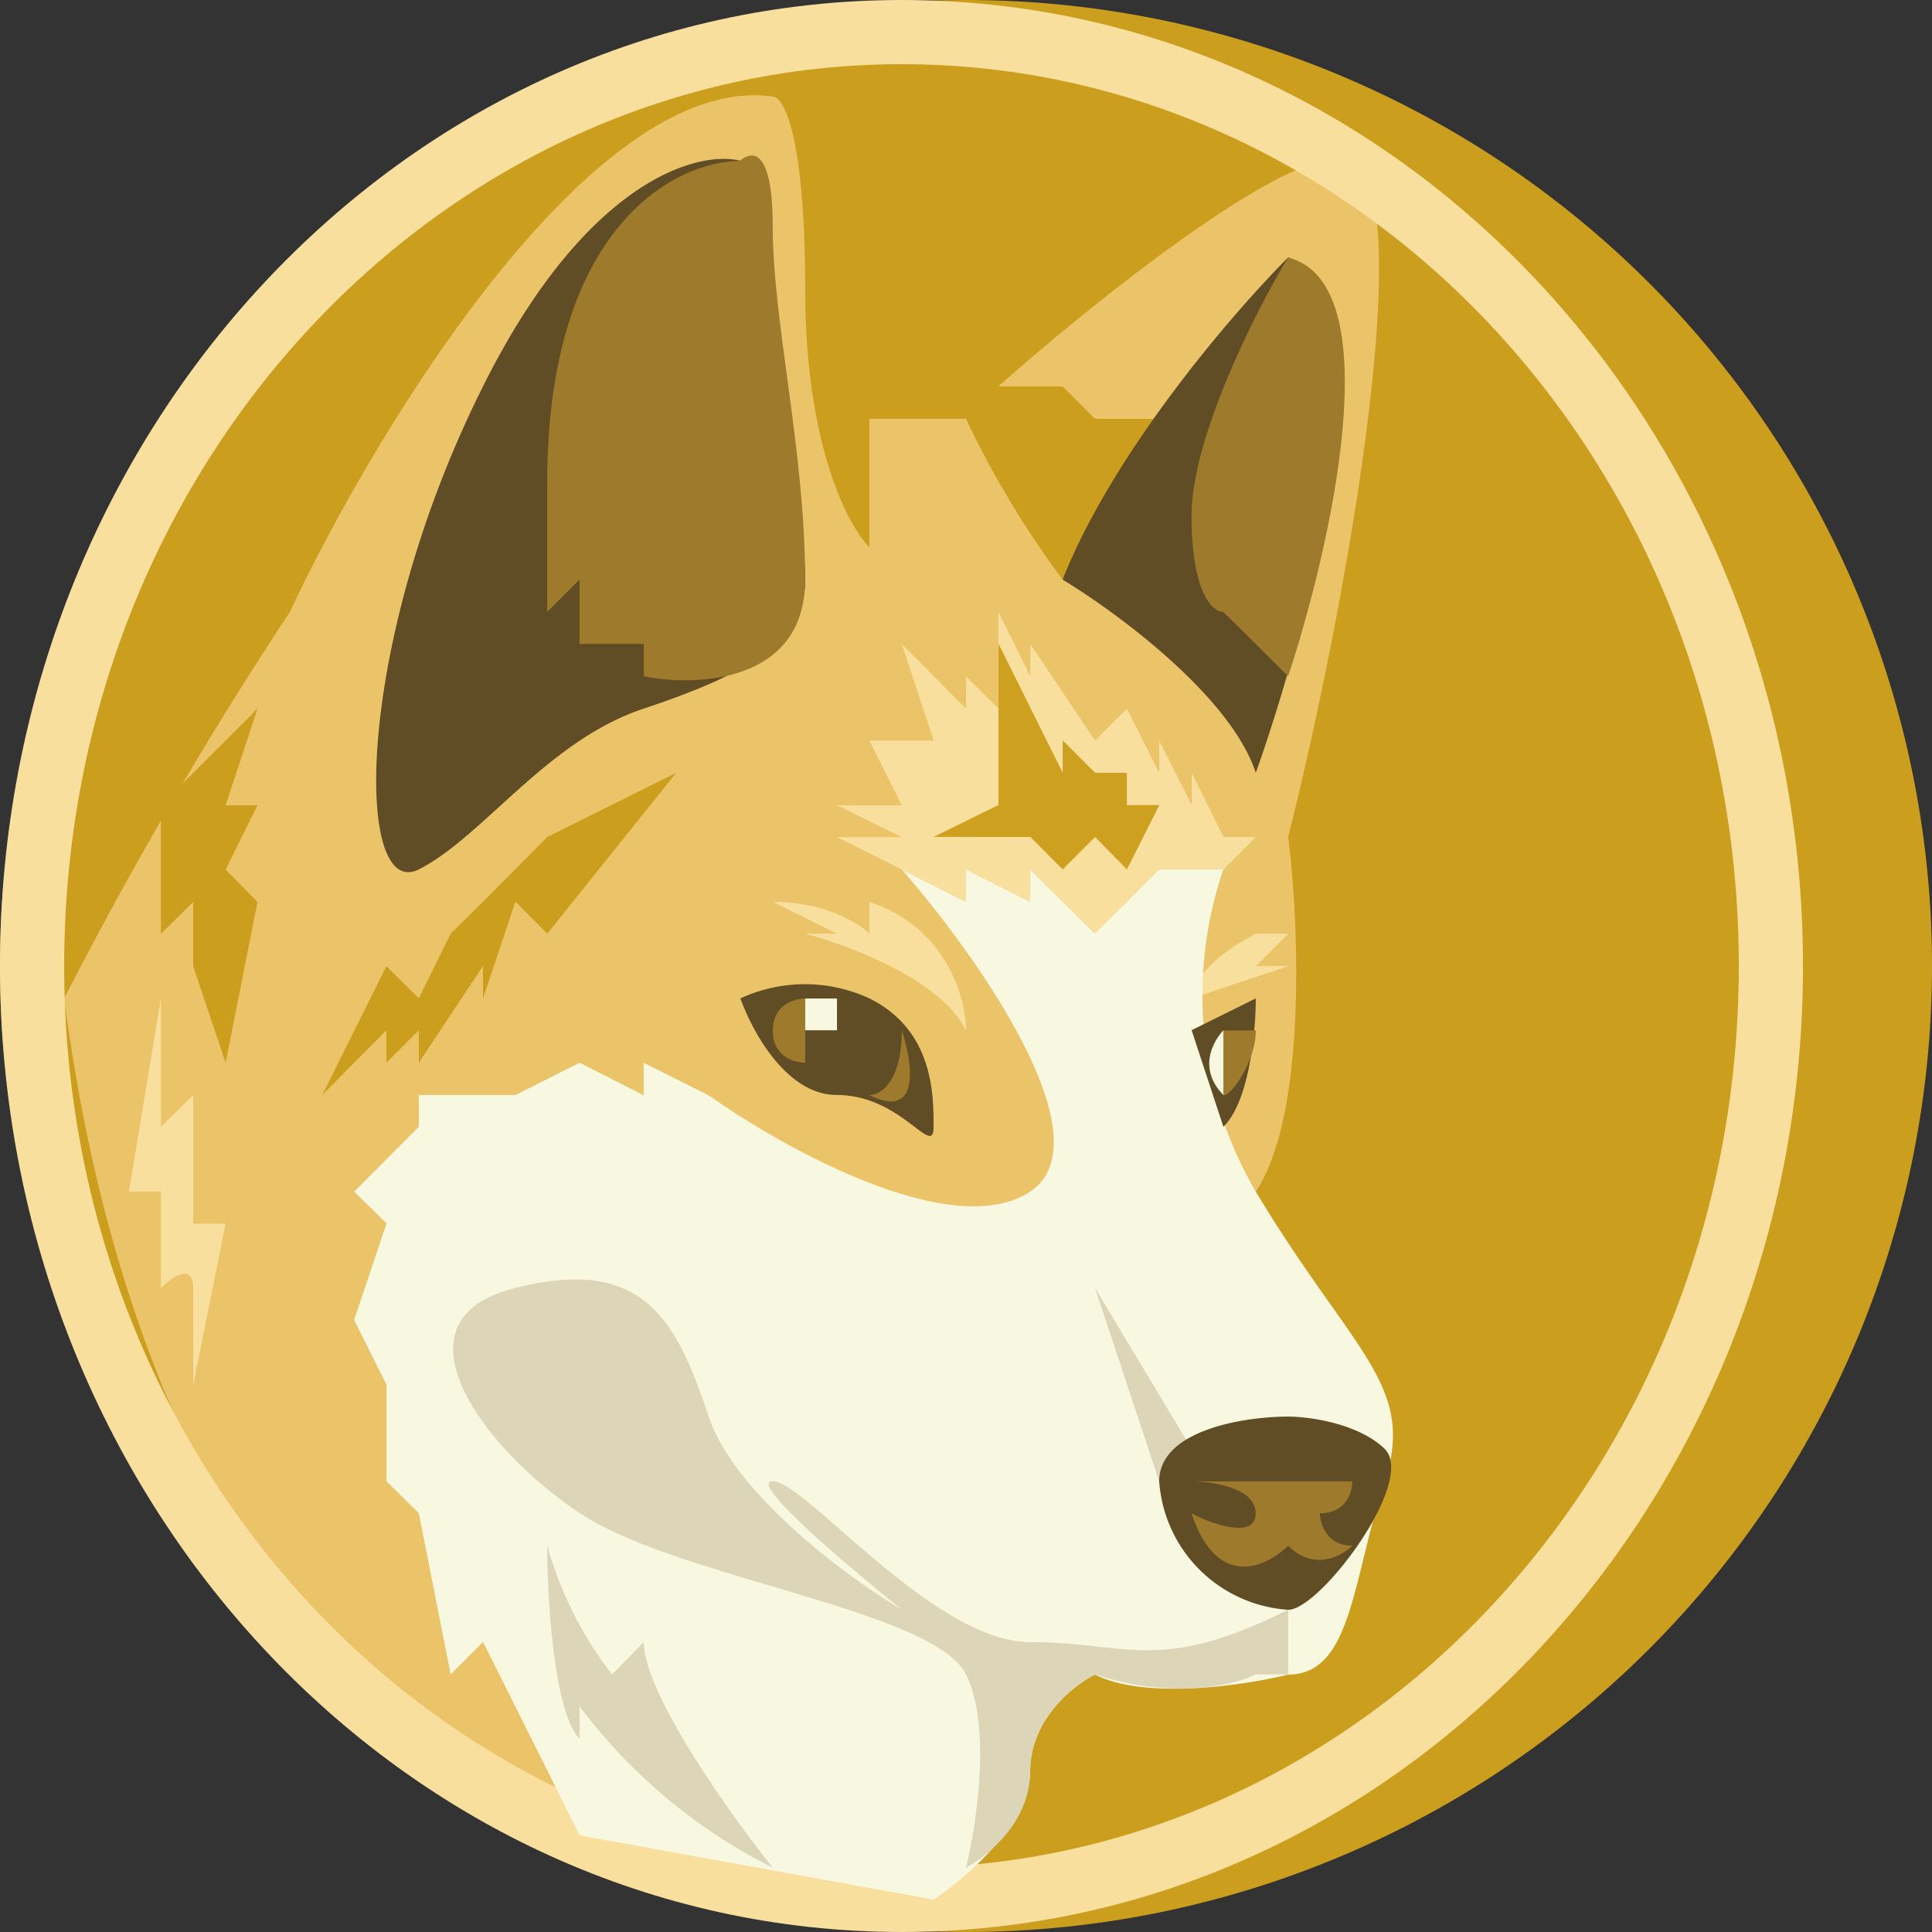
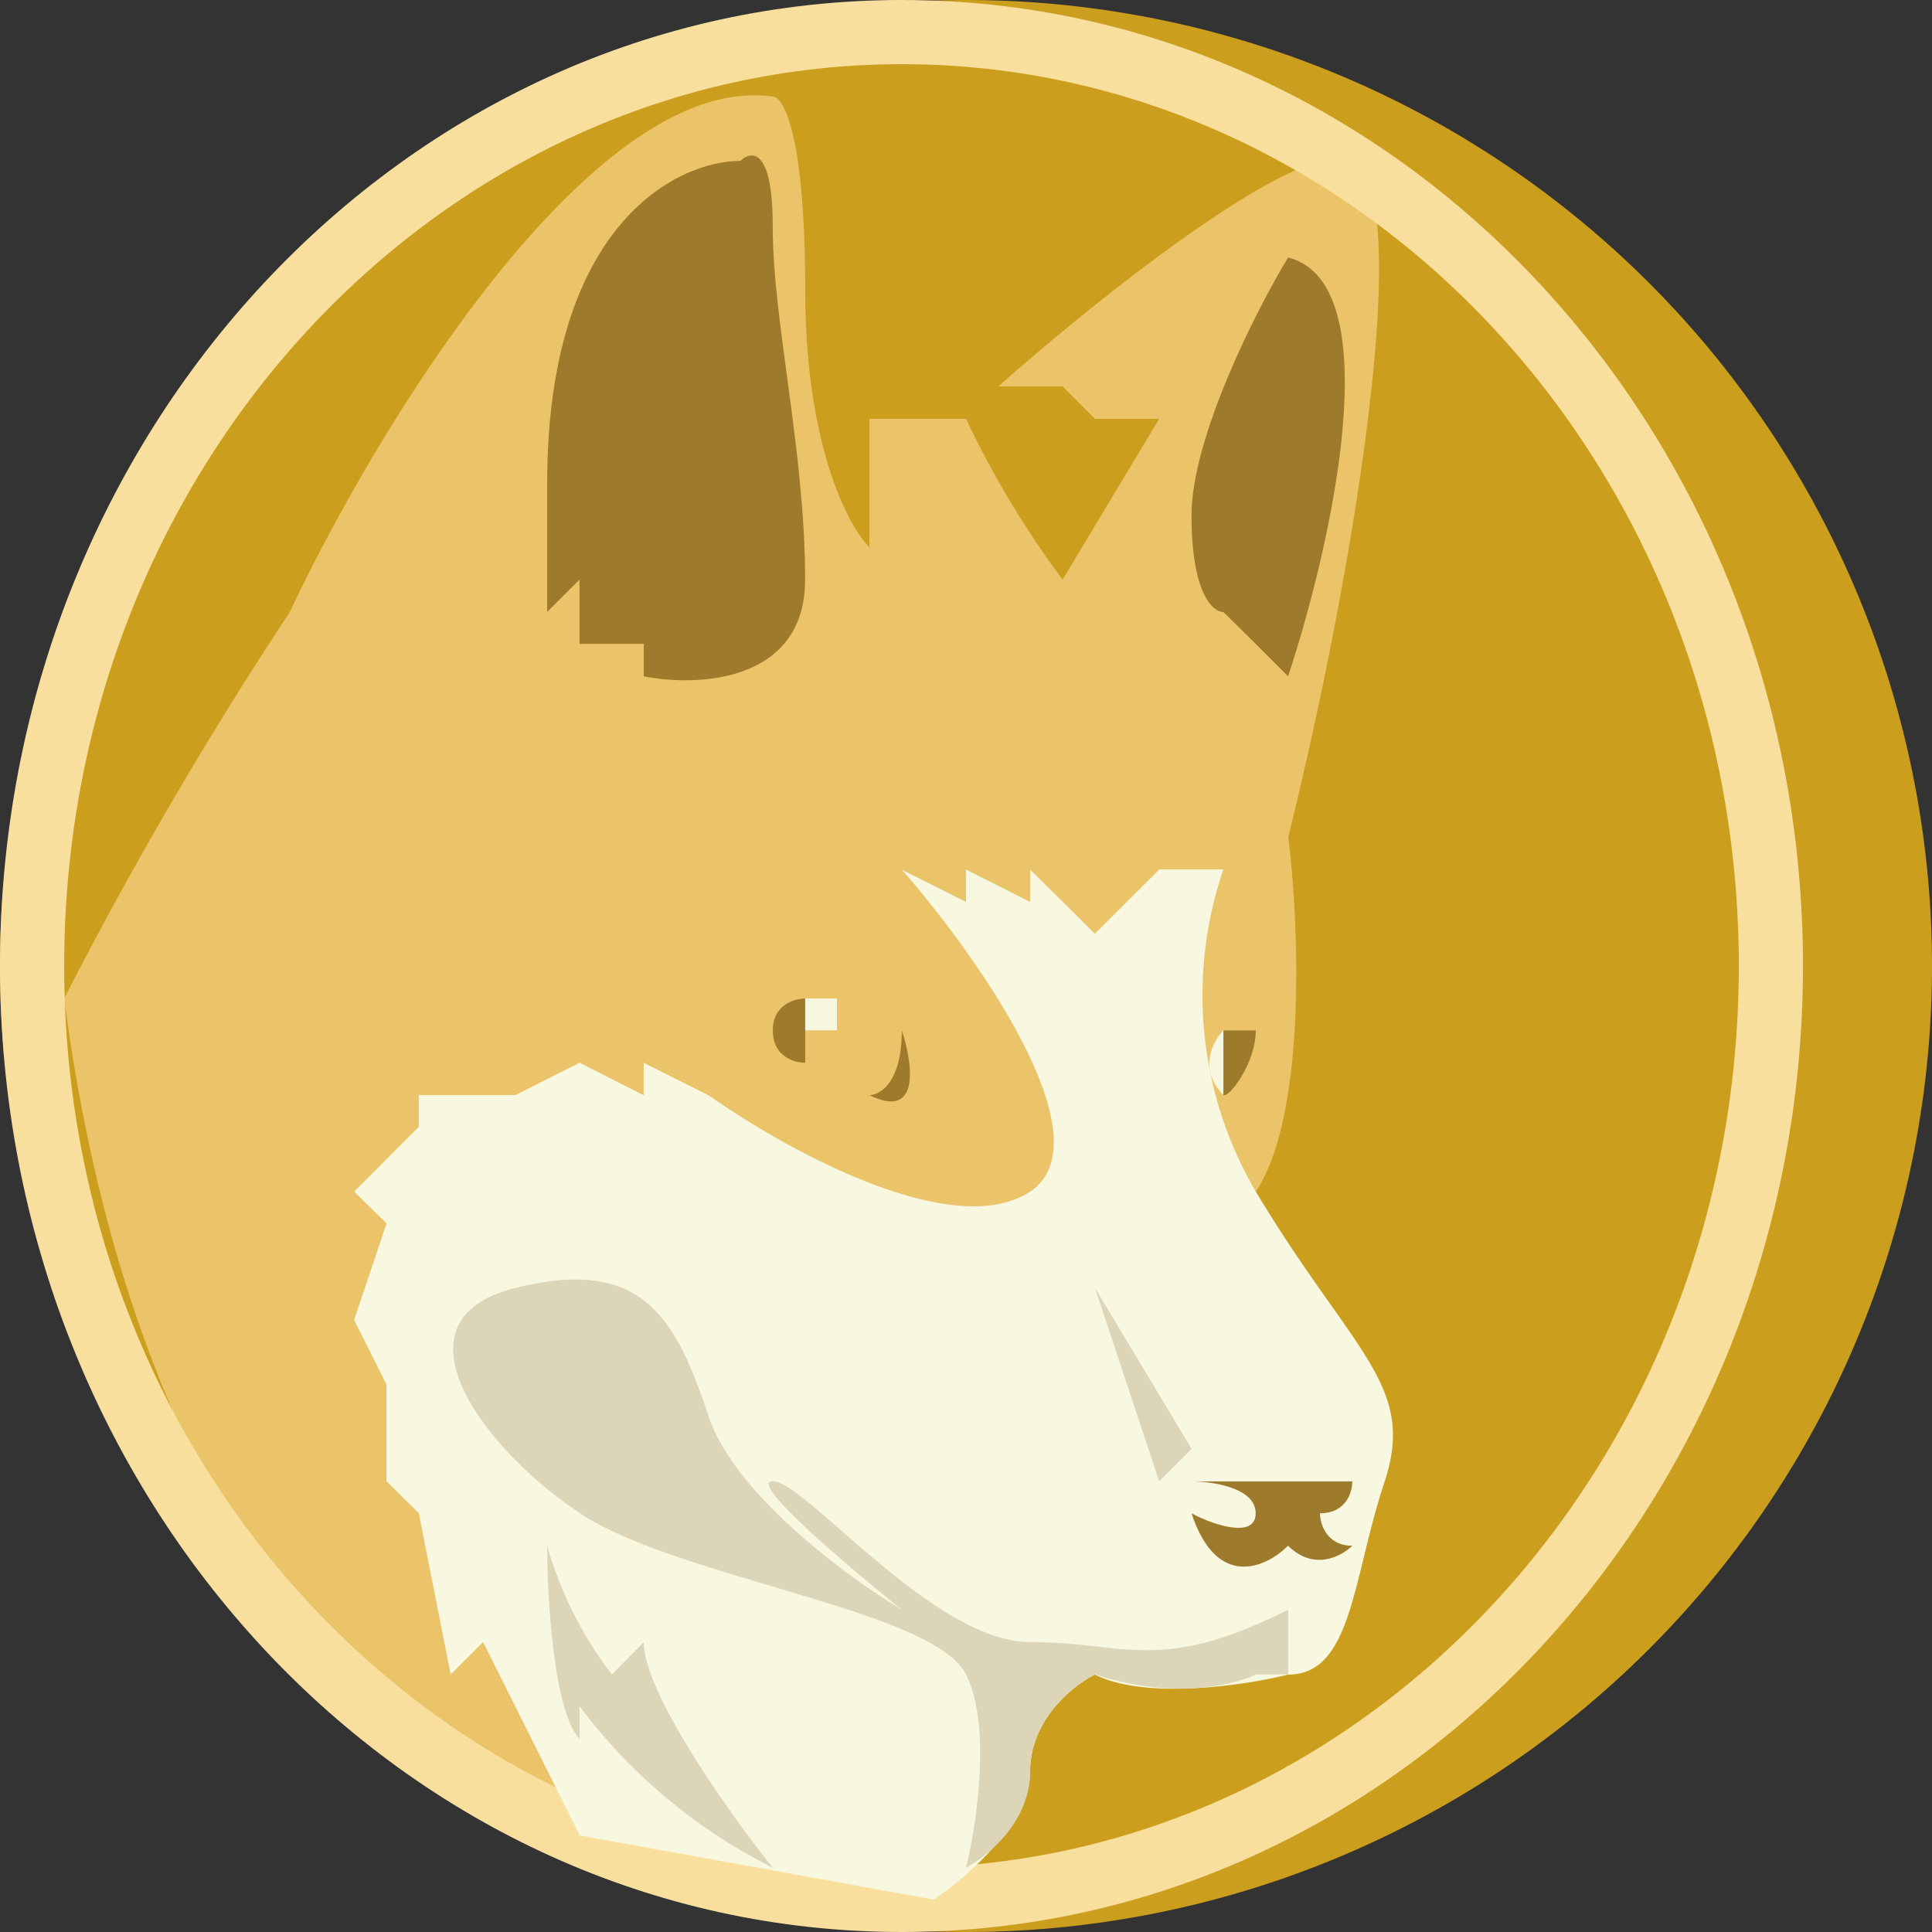
<svg xmlns="http://www.w3.org/2000/svg" viewBox="3 3 18 18" fill="none" height="24" width="24">
  <rect x="3" y="3" width="18" height="18" fill="#333333" stroke="none" />
  <path d="M12 21a9 9 0 1 0 0-18 9 9 0 0 0 0 18" fill="#CB9E1E" />
  <path d="M5.7 8.702a38 38 0 0 0-2.102 3.6c.72 5.516 3.5 7.496 4.801 7.798l-.9-1.8-.301.302-.297-1.504-.302-.296v-.9l-.301-.604.301-.9-.301-.296.603-.604v-.296h.9L8.4 12.9l.599.301V12.9l.603.301c.297.297 2.097 1.499 2.997.9.72-.481-.498-2.202-1.197-3.001l.598.302V11.1l.599.302V11.1l.603.598.598-.598h.599c-.1.1-.297.476-.297 1.202 0 .72.397 1.498.598 1.8.477-.72.403-2.504.302-3.304.598-2.398 1.197-5.998.598-6.3-.476-.238-2.398 1.302-3.298 2.102h.598l.302.302h.598L12.9 8.4q-.524-.704-.9-1.498h-.9v1.196c-.2-.196-.598-.958-.598-2.398S10.3 3.9 10.2 3.9c-1.678-.238-3.7 3.102-4.5 4.802" fill="#EBC46A" />
-   <path d="m5.399 9.602-.9.9V11.7l.301-.297v.599l.302.9.297-1.499-.297-.301.297-.599h-.297zM6.6 12.001l-.598 1.201.598-.603v.302l.302-.302v.302L7.5 12v.301l.302-.9.297.297L9.3 10.2l-1.201.598-.599.603-.301.297-.297.603z" fill="#CB9E1E" />
-   <path d="m10.799 10.799.603.302.598.301v-.301l.599.301v-.301l.603.598.598-.598h.599l.301-.302h-.3l-.297-.598v.301L13.8 9.9v.302l-.301-.599-.297.297-.603-.9v.3l-.297-.599v.9l-.302-.3v.301L11.402 9l.297.9H11.1l.302.603H10.8l.603.297zm.301.603c.72.239.9.9.9 1.197-.238-.477-1.1-.794-1.498-.9h.297l-.599-.297c.477 0 .8.196.9.297zm3.6.297c-.476.243-.598.503-.598.603l.9-.301H14.7l.302-.302zM4.202 14.102l.297-1.8V13.5l.301-.297V14.4h.302L4.8 15.902v-.9c0-.243-.2-.105-.301 0v-.9z" fill="#F9DF9D" />
  <path clip-rule="evenodd" d="M11.402 20.402c4.267 0 7.798-3.722 7.798-8.402s-3.531-8.402-7.798-8.402C7.129 3.598 3.598 7.32 3.598 12s3.531 8.402 7.804 8.402m0 .598c4.637 0 8.396-4.029 8.396-9s-3.759-9-8.396-9C6.759 3 3 7.029 3 12s3.759 9 8.402 9" fill-rule="evenodd" fill="#F9DF9D" />
  <path d="m12 11.402-.6-.302c.7.8 1.917 2.52 1.197 3.002-.72.476-2.298-.403-2.997-.9l-.603-.302v.302L8.4 12.9l-.599.302h-.9v.296l-.603.604.302.296-.302.9.302.604v.9l.301.296.297 1.504.302-.302.9 1.8 3.298.598c.302-.196.9-.72.9-1.196 0-.482.402-.8.603-.9.477.238 1.398.1 1.8 0 .599 0 .599-.9.9-1.8.297-.9-.301-1.202-1.201-2.7a3.62 3.62 0 0 1-.302-3.002H13.8l-.599.598-.603-.598v.302L12 11.1z" fill="#F8F7DF" />
  <path d="m13.202 15 .9 1.499-.302.302zm1.498 3.6h.302v-.603c-1.202.604-1.504.302-2.404.302S10.502 16.8 10.2 16.8c-.238 0 .699.794 1.202 1.196-.503-.296-1.562-1.08-1.8-1.8-.302-.9-.604-1.498-1.8-1.196-1.202.296-.302 1.498.598 2.096.9.604 3.298.9 3.6 1.504.238.476.1 1.397 0 1.8.201-.106.598-.424.598-.9 0-.482.403-.8.604-.9.72.238 1.297.1 1.498 0m-6.3.599c-.238-.239-.302-1.303-.302-1.8.122.435.327.844.604 1.202l.296-.302c0 .476.8 1.599 1.202 2.102a5.1 5.1 0 0 1-1.8-1.504z" fill="#DCD5B8" />
-   <path d="m12.6 10.798.301.302.302-.302.296.302.302-.599h-.302V10.2h-.296l-.302-.302v.302l-.598-1.202V10.5l-.604.297z" fill="#CDA01F" />
-   <path d="M7.5 6.6c.958-1.922 2-2.202 2.398-2.102.106-.1.302-.058.302.9 0 1.202.302 2.404.302 3.002s-.604.9-1.504 1.202c-.9.296-1.498 1.196-2.096 1.498-.604.302-.604-2.102.598-4.5m5.4 1.8c.476-1.202 1.599-2.499 2.102-3.002.958.482.196 3.404-.302 4.802-.238-.72-1.302-1.498-1.8-1.8m.9 8.402c0-.482.8-.604 1.202-.604.196 0 .656.064.9.302.296.302-.604 1.498-.9 1.498a1.29 1.29 0 0 1-1.202-1.196m-3.002-3.6c-.476 0-.794-.604-.9-.9a1.43 1.43 0 0 1 1.202 0c.598.296.598.9.598 1.196 0 .302-.296-.296-.9-.296m3.902-.9-.598.296.296.9c.244-.238.302-.9.302-1.196" fill="#604D25" />
  <path d="M8.098 7.5c0-2.398 1.201-3.001 1.8-3.001.106-.1.301-.117.301.603 0 .9.302 2.097.302 3.299 0 .958-1.006 1-1.503.9v-.302h-.599V8.4l-.301.301zm6.003.302c0-.72.598-1.906.9-2.403.958.243.397 2.7 0 3.902l-.302-.302-.301-.297c-.101 0-.297-.18-.297-.9m1.498 9h-1.498c.196 0 .598.059.598.297 0 .243-.402.106-.598 0 .238.72.699.503.9.302.238.238.498.1.598 0-.238 0-.301-.202-.301-.302.243 0 .301-.196.301-.297M10.2 12.6c0-.239.202-.297.302-.297v.598c-.106 0-.302-.058-.302-.301m.9.603c.101 0 .302-.121.302-.603.1.301.18.841-.302.603m3.6-.603h-.301s-.053.582 0 .603c.058.021.301-.302.301-.603" fill="#9E7A2C" />
  <path d="M10.798 12.303h-.296v.296h.296zm3.6.296c-.1.106-.238.36 0 .603z" fill="#F8F7DF" />
</svg>